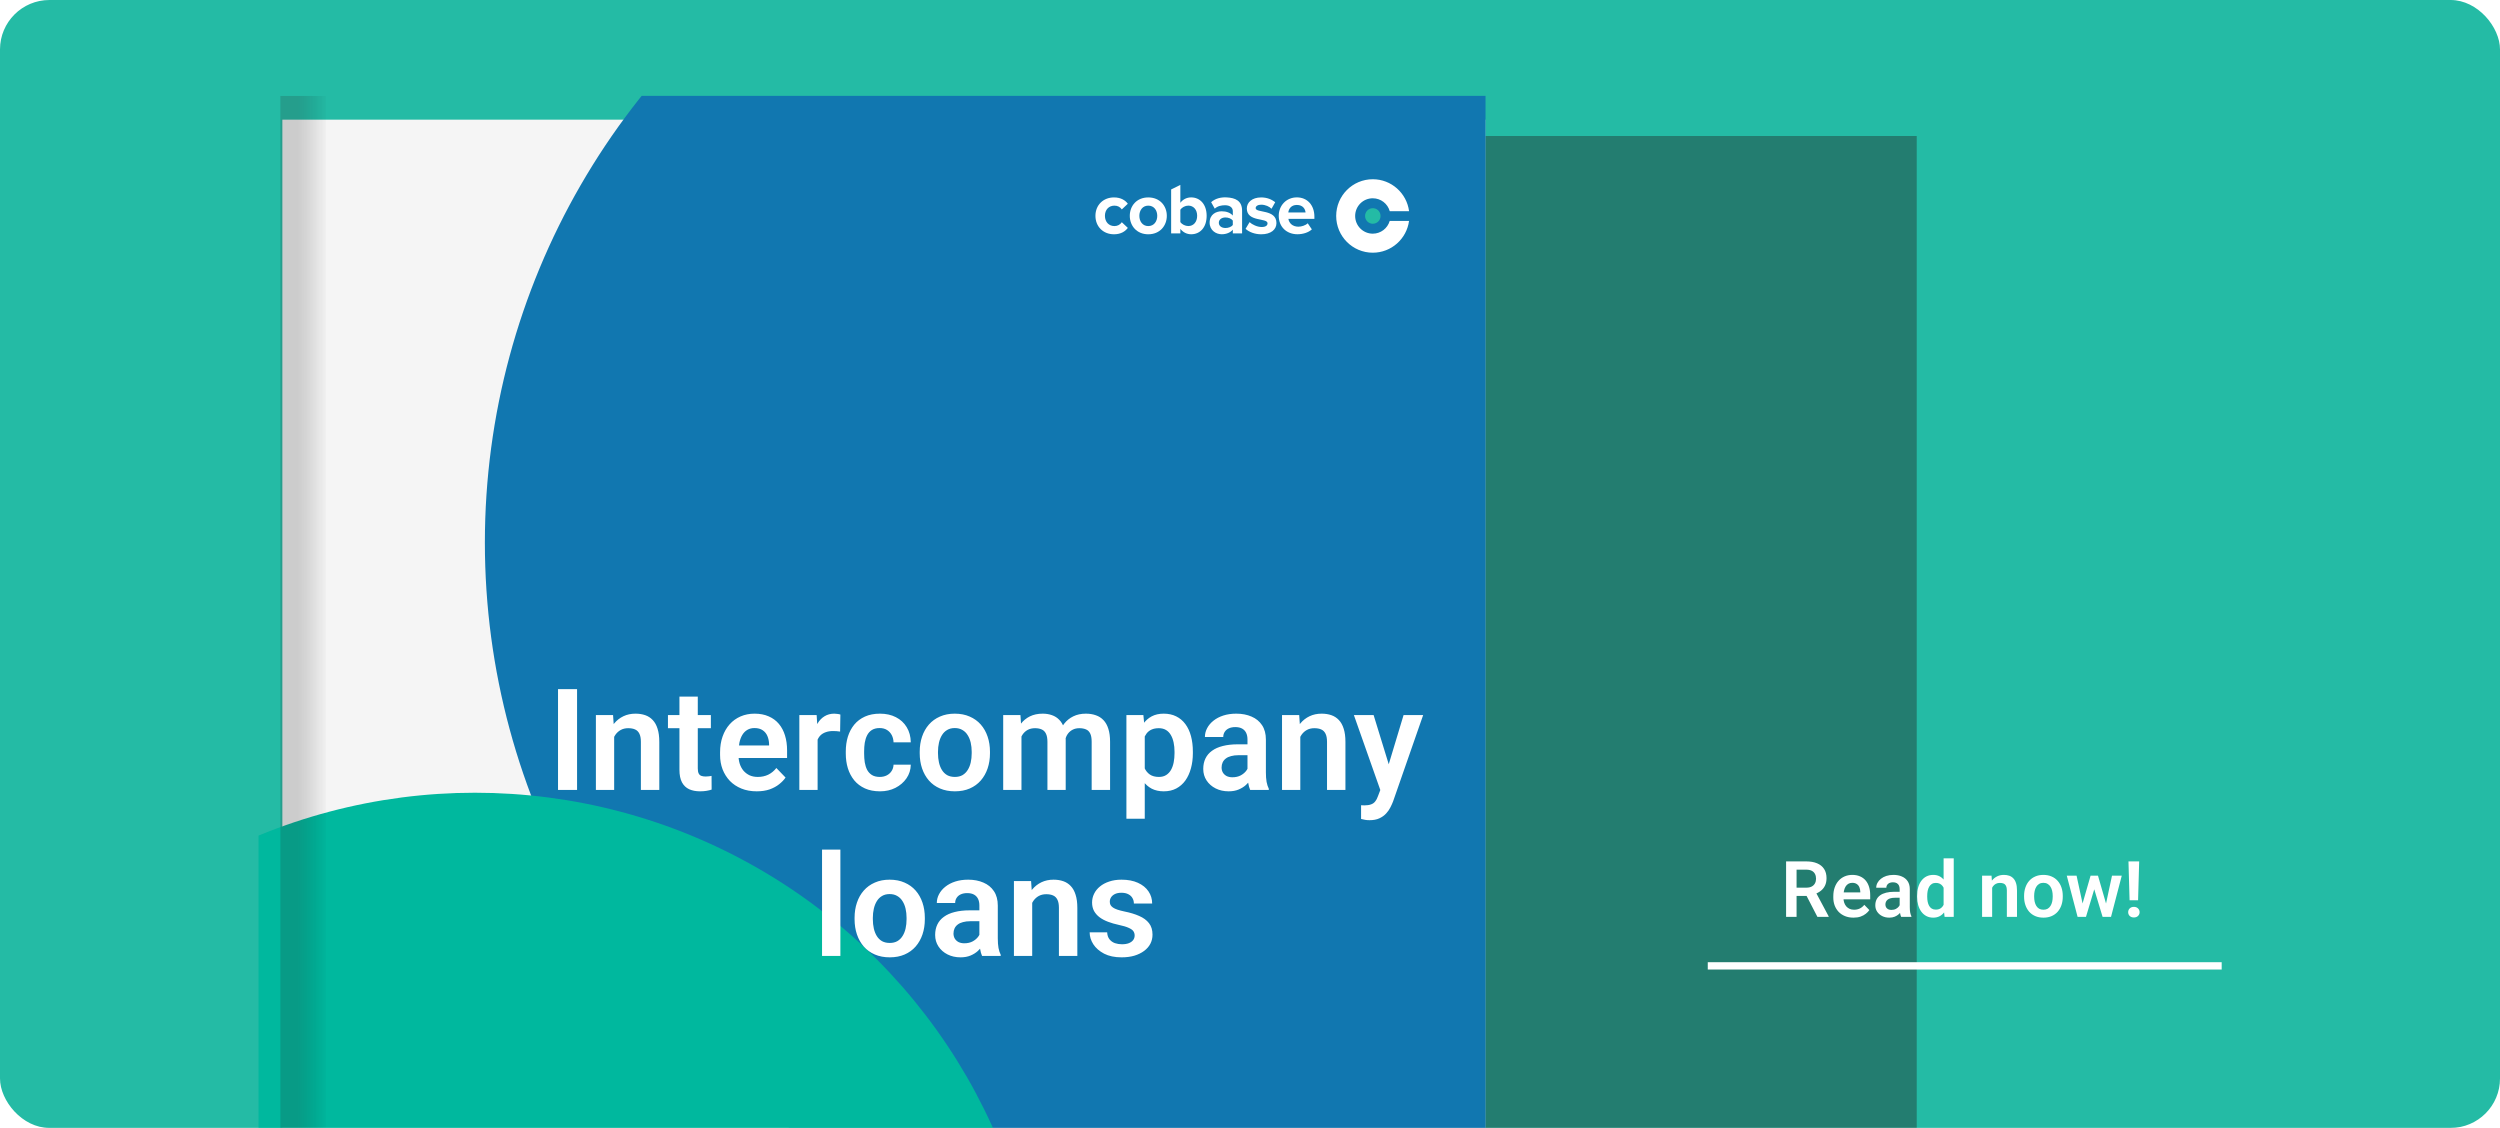
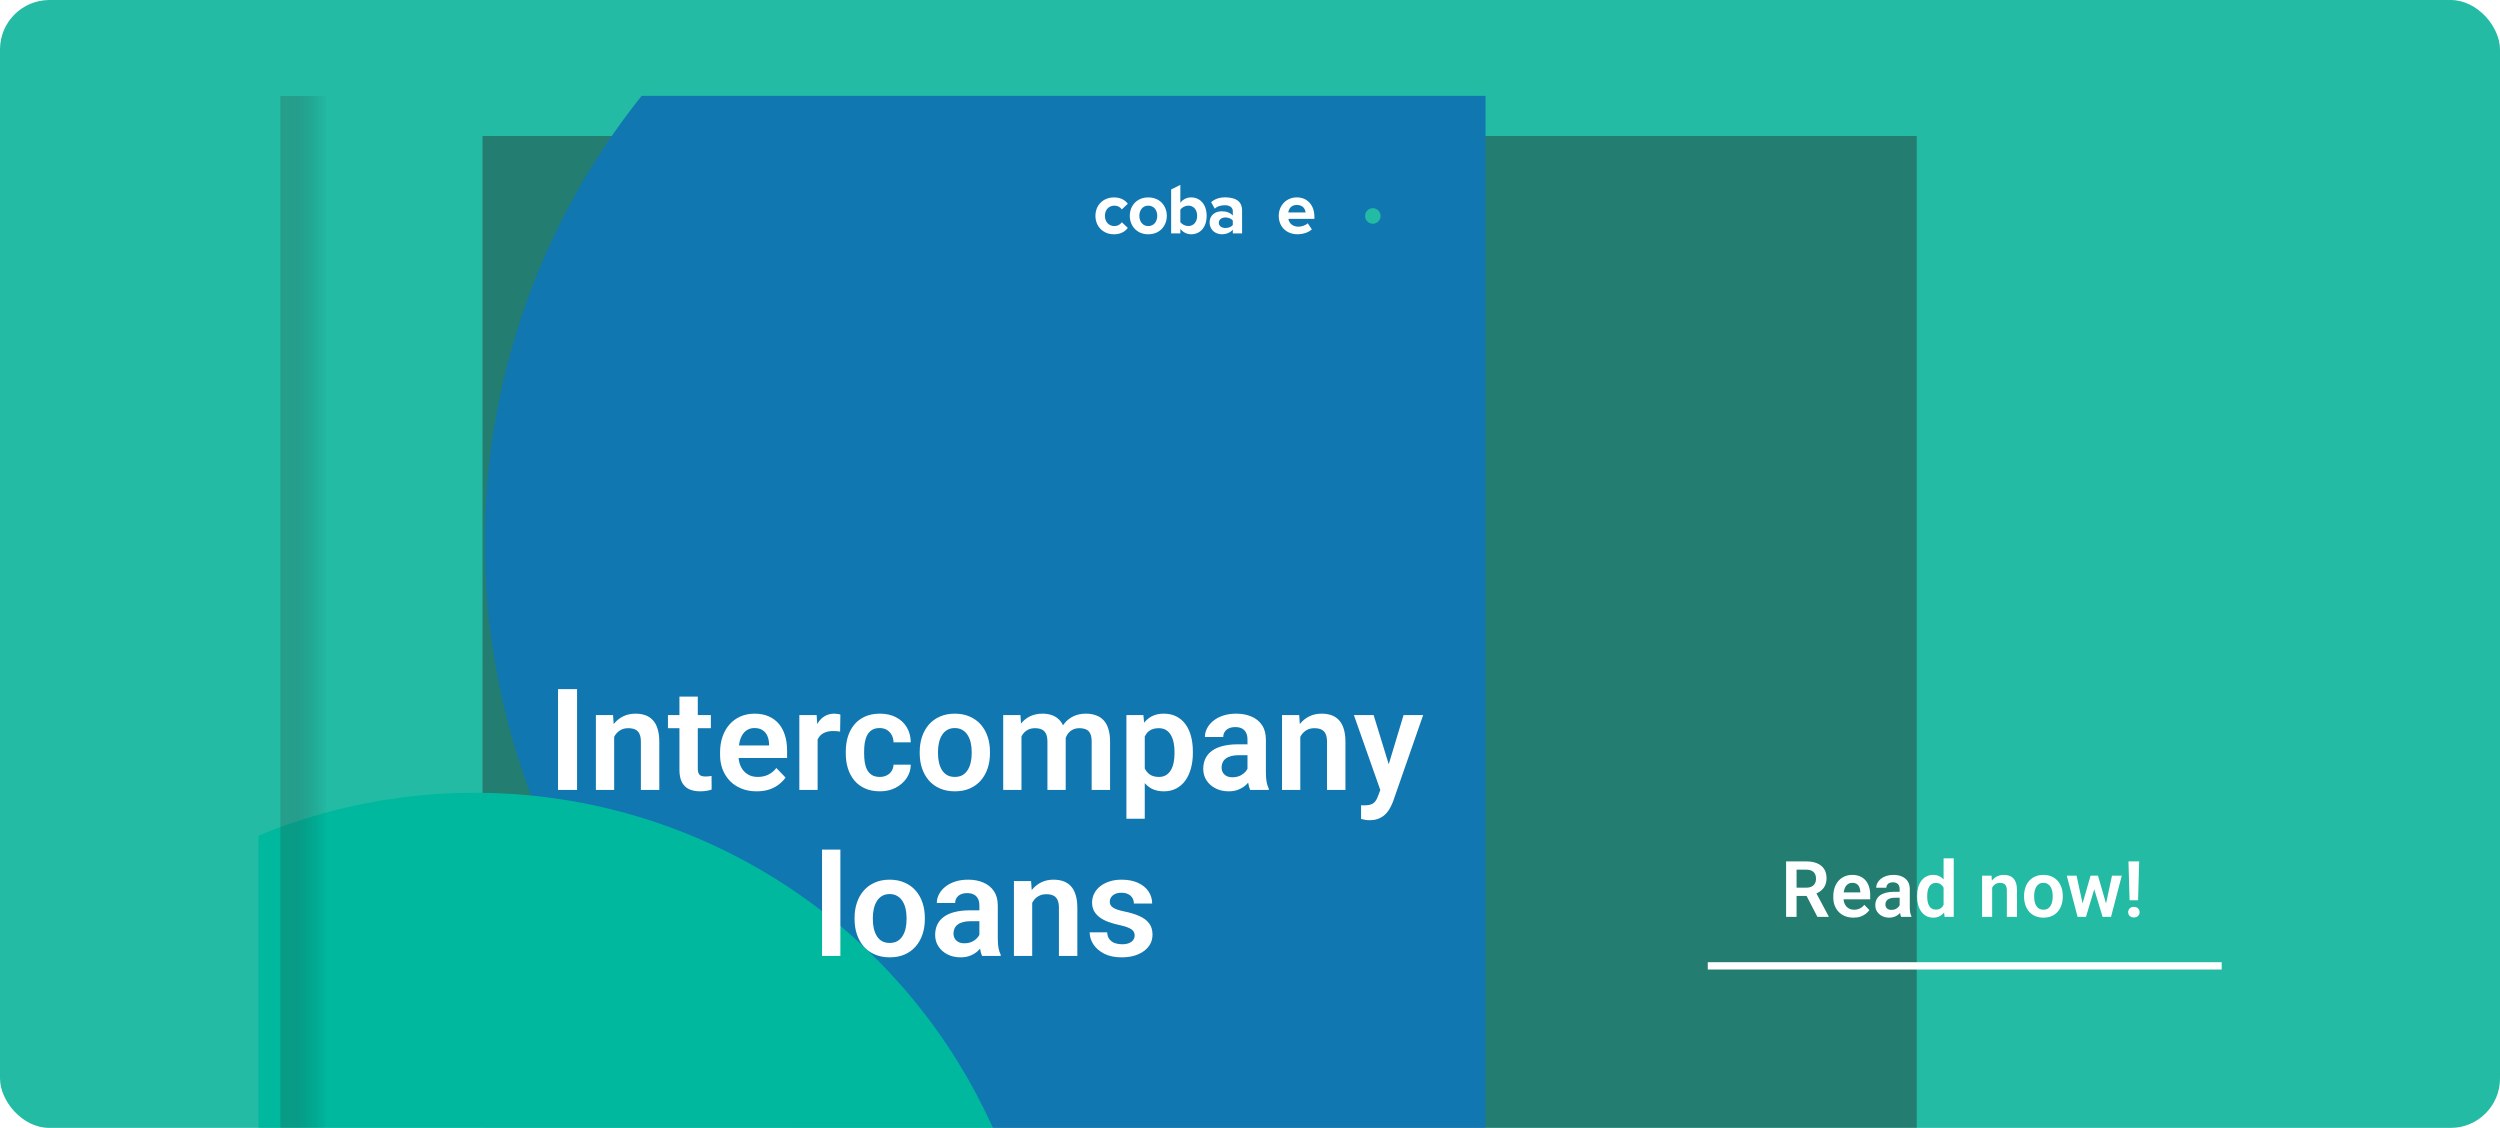
<svg xmlns="http://www.w3.org/2000/svg" width="1024" height="462" viewBox="0 0 1024 462" fill="none">
  <g filter="url(#filter0_i_2072_239)">
    <g clip-path="url(#clip0_2072_239)">
      <rect width="1024" height="462" rx="20.257" fill="#24BBA5" />
      <g opacity="0.4" filter="url(#filter1_f_2072_239)">
        <rect x="197.631" y="55.708" width="587.466" height="595.062" fill="#212121" />
      </g>
      <g clip-path="url(#clip1_2072_239)">
        <g filter="url(#filter2_dd_2072_239)">
-           <rect x="105.897" y="39.263" width="502.572" height="672.535" fill="#F5F5F5" />
-         </g>
+           </g>
        <circle cx="491.364" cy="222.238" r="292.76" fill="#1177B0" />
        <circle cx="194.538" cy="557.286" r="232.582" fill="#00B89E" />
        <g opacity="0.2" filter="url(#filter3_f_2072_239)">
          <rect x="114.842" y="39.263" width="18.704" height="672.535" fill="url(#paint0_linear_2072_239)" />
        </g>
        <path d="M236.364 282.278V323.56H228.567V282.278H236.364ZM251.562 299.432V323.56H244.076V292.882H251.108L251.562 299.432ZM250.371 307.115H248.159C248.178 304.885 248.481 302.862 249.067 301.048C249.653 299.233 250.475 297.674 251.533 296.369C252.611 295.065 253.887 294.063 255.361 293.364C256.836 292.664 258.48 292.315 260.295 292.315C261.769 292.315 263.102 292.523 264.293 292.939C265.483 293.354 266.504 294.016 267.355 294.923C268.224 295.831 268.886 297.021 269.339 298.496C269.812 299.951 270.048 301.747 270.048 303.883V323.56H262.506V303.826C262.506 302.428 262.298 301.322 261.882 300.509C261.486 299.696 260.9 299.12 260.125 298.779C259.368 298.439 258.433 298.269 257.318 298.269C256.164 298.269 255.153 298.505 254.284 298.978C253.433 299.432 252.715 300.065 252.129 300.878C251.562 301.69 251.127 302.626 250.825 303.685C250.522 304.743 250.371 305.887 250.371 307.115ZM291.172 292.882V298.269H273.592V292.882H291.172ZM278.299 285.34H285.813V314.714C285.813 315.621 285.936 316.321 286.181 316.812C286.427 317.304 286.796 317.635 287.287 317.805C287.779 317.975 288.365 318.06 289.045 318.06C289.537 318.06 289.99 318.031 290.406 317.975C290.822 317.918 291.172 317.861 291.455 317.805L291.484 323.419C290.86 323.627 290.151 323.797 289.357 323.929C288.582 324.061 287.703 324.127 286.72 324.127C285.038 324.127 283.564 323.844 282.297 323.277C281.031 322.691 280.048 321.755 279.348 320.47C278.649 319.166 278.299 317.446 278.299 315.31V285.34ZM309.942 324.127C307.617 324.127 305.528 323.749 303.676 322.993C301.823 322.237 300.245 321.188 298.941 319.846C297.655 318.485 296.663 316.907 295.963 315.111C295.283 313.296 294.943 311.349 294.943 309.27V308.136C294.943 305.773 295.283 303.628 295.963 301.7C296.644 299.753 297.608 298.08 298.856 296.681C300.103 295.282 301.596 294.205 303.335 293.449C305.074 292.693 306.993 292.315 309.091 292.315C311.265 292.315 313.184 292.683 314.847 293.421C316.51 294.139 317.9 295.16 319.015 296.483C320.13 297.806 320.971 299.394 321.538 301.246C322.105 303.08 322.389 305.112 322.389 307.342V310.489H298.345V305.329H315.017V304.762C314.979 303.571 314.752 302.484 314.337 301.501C313.921 300.5 313.278 299.706 312.409 299.12C311.539 298.515 310.414 298.212 309.034 298.212C307.919 298.212 306.946 298.458 306.114 298.95C305.301 299.422 304.621 300.103 304.073 300.991C303.543 301.86 303.146 302.9 302.882 304.11C302.617 305.32 302.485 306.662 302.485 308.136V309.27C302.485 310.556 302.655 311.746 302.995 312.843C303.354 313.939 303.874 314.894 304.555 315.706C305.254 316.5 306.086 317.124 307.05 317.578C308.033 318.013 309.148 318.23 310.395 318.23C311.964 318.23 313.382 317.928 314.648 317.323C315.934 316.699 317.049 315.782 317.994 314.572L321.765 318.485C321.123 319.43 320.253 320.338 319.157 321.207C318.079 322.077 316.775 322.785 315.244 323.334C313.713 323.863 311.945 324.127 309.942 324.127ZM334.893 299.148V323.56H327.408V292.882H334.496L334.893 299.148ZM344.221 292.683L344.108 299.658C343.692 299.583 343.219 299.526 342.69 299.488C342.18 299.45 341.698 299.432 341.244 299.432C340.091 299.432 339.08 299.592 338.21 299.914C337.341 300.216 336.613 300.66 336.027 301.246C335.46 301.832 335.025 302.55 334.723 303.401C334.42 304.233 334.25 305.178 334.212 306.236L332.596 306.038C332.596 304.091 332.795 302.286 333.192 300.622C333.589 298.959 334.165 297.503 334.921 296.256C335.677 295.008 336.623 294.044 337.757 293.364C338.91 292.664 340.233 292.315 341.726 292.315C342.142 292.315 342.586 292.353 343.059 292.428C343.55 292.485 343.938 292.57 344.221 292.683ZM360.354 318.23C361.413 318.23 362.358 318.022 363.19 317.606C364.022 317.19 364.683 316.604 365.175 315.848C365.685 315.092 365.959 314.213 365.997 313.211H373.057C373.019 315.291 372.433 317.153 371.299 318.797C370.165 320.442 368.653 321.746 366.762 322.71C364.891 323.655 362.793 324.127 360.468 324.127C358.105 324.127 356.045 323.731 354.287 322.937C352.529 322.143 351.064 321.037 349.892 319.619C348.739 318.202 347.869 316.557 347.283 314.686C346.716 312.814 346.433 310.811 346.433 308.675V307.767C346.433 305.632 346.716 303.628 347.283 301.757C347.869 299.885 348.739 298.241 349.892 296.823C351.064 295.405 352.529 294.3 354.287 293.506C356.045 292.712 358.096 292.315 360.44 292.315C362.916 292.315 365.09 292.797 366.961 293.761C368.851 294.725 370.325 296.086 371.384 297.844C372.461 299.602 373.019 301.671 373.057 304.053H365.997C365.959 302.957 365.713 301.974 365.26 301.104C364.806 300.235 364.163 299.535 363.332 299.006C362.5 298.477 361.489 298.212 360.298 298.212C359.031 298.212 357.973 298.477 357.122 299.006C356.29 299.535 355.638 300.263 355.166 301.189C354.712 302.097 354.391 303.117 354.202 304.252C354.032 305.367 353.947 306.539 353.947 307.767V308.675C353.947 309.922 354.032 311.113 354.202 312.247C354.391 313.381 354.712 314.402 355.166 315.31C355.638 316.198 356.29 316.907 357.122 317.436C357.973 317.965 359.05 318.23 360.354 318.23ZM376.714 308.533V307.938C376.714 305.688 377.036 303.618 377.678 301.728C378.321 299.819 379.257 298.165 380.485 296.766C381.714 295.368 383.217 294.281 384.994 293.506C386.771 292.712 388.793 292.315 391.061 292.315C393.367 292.315 395.409 292.712 397.186 293.506C398.981 294.281 400.494 295.368 401.722 296.766C402.951 298.165 403.887 299.819 404.529 301.728C405.172 303.618 405.493 305.688 405.493 307.938V308.533C405.493 310.764 405.172 312.833 404.529 314.742C403.887 316.633 402.951 318.287 401.722 319.704C400.494 321.103 398.991 322.19 397.214 322.965C395.437 323.74 393.405 324.127 391.118 324.127C388.85 324.127 386.818 323.74 385.022 322.965C383.226 322.19 381.714 321.103 380.485 319.704C379.257 318.287 378.321 316.633 377.678 314.742C377.036 312.833 376.714 310.764 376.714 308.533ZM384.2 307.938V308.533C384.2 309.875 384.332 311.132 384.597 312.304C384.861 313.476 385.268 314.506 385.816 315.395C386.364 316.283 387.073 316.982 387.942 317.493C388.831 317.984 389.889 318.23 391.118 318.23C392.328 318.23 393.367 317.984 394.237 317.493C395.106 316.982 395.815 316.283 396.363 315.395C396.931 314.506 397.346 313.476 397.611 312.304C397.876 311.132 398.008 309.875 398.008 308.533V307.938C398.008 306.614 397.876 305.376 397.611 304.223C397.346 303.051 396.931 302.021 396.363 301.133C395.815 300.225 395.097 299.517 394.209 299.006C393.339 298.477 392.29 298.212 391.061 298.212C389.852 298.212 388.812 298.477 387.942 299.006C387.073 299.517 386.364 300.225 385.816 301.133C385.268 302.021 384.861 303.051 384.597 304.223C384.332 305.376 384.2 306.614 384.2 307.938ZM418.394 299.176V323.56H410.909V292.882H417.969L418.394 299.176ZM417.288 307.115H414.992C414.992 304.979 415.247 303.014 415.757 301.218C416.287 299.422 417.062 297.863 418.082 296.539C419.103 295.197 420.36 294.158 421.853 293.421C423.366 292.683 425.114 292.315 427.099 292.315C428.479 292.315 429.745 292.523 430.898 292.939C432.051 293.336 433.044 293.969 433.875 294.838C434.726 295.689 435.378 296.804 435.832 298.184C436.285 299.545 436.512 301.18 436.512 303.089V323.56H429.027V303.855C429.027 302.418 428.819 301.293 428.403 300.481C428.006 299.668 427.43 299.101 426.673 298.779C425.917 298.439 425.01 298.269 423.952 298.269C422.78 298.269 421.768 298.505 420.918 298.978C420.086 299.432 419.396 300.065 418.848 300.878C418.319 301.69 417.922 302.626 417.657 303.685C417.411 304.743 417.288 305.887 417.288 307.115ZM435.945 305.726L432.855 306.293C432.873 304.365 433.138 302.56 433.648 300.878C434.159 299.176 434.905 297.693 435.888 296.426C436.89 295.141 438.128 294.139 439.603 293.421C441.096 292.683 442.816 292.315 444.763 292.315C446.275 292.315 447.636 292.532 448.846 292.967C450.075 293.383 451.124 294.054 451.993 294.98C452.863 295.887 453.524 297.069 453.978 298.524C454.451 299.98 454.687 301.757 454.687 303.855V323.56H447.145V303.826C447.145 302.333 446.937 301.189 446.521 300.396C446.124 299.602 445.548 299.053 444.791 298.751C444.035 298.43 443.147 298.269 442.126 298.269C441.087 298.269 440.179 298.468 439.404 298.864C438.648 299.243 438.005 299.772 437.476 300.452C436.966 301.133 436.578 301.927 436.314 302.834C436.068 303.722 435.945 304.686 435.945 305.726ZM468.892 298.779V335.356H461.378V292.882H468.325L468.892 298.779ZM488.598 307.909V308.505C488.598 310.735 488.333 312.805 487.804 314.714C487.293 316.604 486.537 318.258 485.536 319.676C484.534 321.075 483.286 322.171 481.793 322.965C480.318 323.74 478.617 324.127 476.689 324.127C474.799 324.127 473.154 323.768 471.756 323.05C470.357 322.313 469.176 321.273 468.211 319.931C467.247 318.589 466.472 317.03 465.886 315.253C465.319 313.457 464.894 311.501 464.611 309.384V307.484C464.894 305.235 465.319 303.193 465.886 301.36C466.472 299.507 467.247 297.91 468.211 296.568C469.176 295.207 470.347 294.158 471.727 293.421C473.126 292.683 474.761 292.315 476.632 292.315C478.579 292.315 480.29 292.683 481.764 293.421C483.258 294.158 484.515 295.216 485.536 296.596C486.556 297.976 487.322 299.621 487.832 301.53C488.343 303.439 488.598 305.565 488.598 307.909ZM481.084 308.505V307.909C481.084 306.548 480.961 305.291 480.715 304.138C480.47 302.966 480.092 301.946 479.581 301.076C479.071 300.188 478.409 299.498 477.597 299.006C476.784 298.515 475.801 298.269 474.648 298.269C473.495 298.269 472.502 298.458 471.671 298.836C470.839 299.214 470.158 299.753 469.629 300.452C469.1 301.152 468.684 301.983 468.382 302.947C468.098 303.892 467.909 304.942 467.815 306.095V310.801C467.985 312.2 468.315 313.457 468.807 314.572C469.298 315.688 470.017 316.576 470.962 317.238C471.926 317.899 473.173 318.23 474.704 318.23C475.857 318.23 476.84 317.975 477.653 317.464C478.466 316.954 479.128 316.255 479.638 315.366C480.148 314.459 480.517 313.419 480.744 312.247C480.971 311.075 481.084 309.828 481.084 308.505ZM510.969 317.039V302.891C510.969 301.851 510.789 300.953 510.43 300.197C510.071 299.441 509.523 298.855 508.785 298.439C508.048 298.023 507.113 297.815 505.978 297.815C504.977 297.815 504.098 297.985 503.342 298.326C502.604 298.666 502.037 299.148 501.64 299.772C501.243 300.377 501.045 301.076 501.045 301.87H493.531C493.531 300.603 493.834 299.403 494.439 298.269C495.043 297.116 495.903 296.095 497.019 295.207C498.153 294.3 499.504 293.591 501.073 293.08C502.661 292.57 504.438 292.315 506.404 292.315C508.729 292.315 510.799 292.712 512.613 293.506C514.447 294.281 515.883 295.453 516.923 297.021C517.981 298.59 518.511 300.566 518.511 302.947V316.33C518.511 317.861 518.605 319.175 518.794 320.271C519.002 321.349 519.305 322.285 519.702 323.078V323.56H512.074C511.715 322.785 511.441 321.803 511.252 320.612C511.063 319.402 510.969 318.211 510.969 317.039ZM512.018 304.875L512.074 309.327H507.339C506.167 309.327 505.137 309.45 504.249 309.696C503.36 309.922 502.633 310.263 502.066 310.716C501.499 311.151 501.073 311.68 500.79 312.304C500.506 312.909 500.364 313.599 500.364 314.374C500.364 315.13 500.535 315.81 500.875 316.415C501.234 317.02 501.744 317.502 502.406 317.861C503.086 318.202 503.88 318.372 504.788 318.372C506.111 318.372 507.264 318.107 508.247 317.578C509.23 317.03 509.995 316.368 510.543 315.593C511.092 314.818 511.385 314.081 511.422 313.381L513.577 316.614C513.313 317.389 512.916 318.211 512.386 319.081C511.857 319.95 511.177 320.763 510.345 321.519C509.513 322.275 508.511 322.899 507.339 323.39C506.167 323.882 504.806 324.127 503.256 324.127C501.272 324.127 499.495 323.731 497.926 322.937C496.357 322.143 495.119 321.056 494.212 319.676C493.304 318.296 492.851 316.727 492.851 314.969C492.851 313.344 493.153 311.907 493.758 310.66C494.363 309.412 495.261 308.363 496.452 307.512C497.642 306.643 499.117 305.991 500.875 305.556C502.652 305.102 504.684 304.875 506.971 304.875H512.018ZM532.602 299.432V323.56H525.117V292.882H532.149L532.602 299.432ZM531.412 307.115H529.2C529.219 304.885 529.521 302.862 530.107 301.048C530.693 299.233 531.516 297.674 532.574 296.369C533.652 295.065 534.927 294.063 536.402 293.364C537.876 292.664 539.521 292.315 541.335 292.315C542.81 292.315 544.142 292.523 545.333 292.939C546.524 293.354 547.545 294.016 548.395 294.923C549.265 295.831 549.927 297.021 550.38 298.496C550.853 299.951 551.089 301.747 551.089 303.883V323.56H543.547V303.826C543.547 302.428 543.339 301.322 542.923 300.509C542.526 299.696 541.94 299.12 541.165 298.779C540.409 298.439 539.473 298.269 538.358 298.269C537.205 298.269 536.194 298.505 535.324 298.978C534.474 299.432 533.756 300.065 533.17 300.878C532.602 301.69 532.168 302.626 531.865 303.685C531.563 304.743 531.412 305.887 531.412 307.115ZM566.683 320.158L574.906 292.882H582.93L570.625 328.21C570.341 328.967 569.972 329.789 569.519 330.677C569.084 331.566 568.498 332.407 567.761 333.201C567.024 334.013 566.097 334.675 564.982 335.185C563.886 335.696 562.553 335.951 560.984 335.951C560.304 335.951 559.699 335.904 559.17 335.809C558.64 335.715 558.083 335.592 557.497 335.441V329.827C557.686 329.845 557.903 329.855 558.149 329.855C558.414 329.874 558.64 329.883 558.83 329.883C559.926 329.883 560.833 329.751 561.551 329.486C562.27 329.241 562.846 328.834 563.281 328.267C563.735 327.719 564.113 327.001 564.415 326.112L566.683 320.158ZM562.629 292.882L569.576 315.48L570.795 323.39L565.634 324.326L554.548 292.882H562.629ZM344.221 348.009V391.56H336.708V348.009H344.221ZM350.034 376.533V375.938C350.034 373.688 350.355 371.618 350.998 369.728C351.64 367.819 352.576 366.165 353.805 364.766C355.033 363.368 356.536 362.281 358.313 361.506C360.09 360.712 362.112 360.315 364.381 360.315C366.687 360.315 368.728 360.712 370.505 361.506C372.301 362.281 373.813 363.368 375.042 364.766C376.27 366.165 377.206 367.819 377.849 369.728C378.491 371.618 378.813 373.688 378.813 375.938V376.533C378.813 378.764 378.491 380.833 377.849 382.742C377.206 384.633 376.27 386.287 375.042 387.704C373.813 389.103 372.31 390.19 370.533 390.965C368.757 391.74 366.725 392.127 364.437 392.127C362.169 392.127 360.137 391.74 358.341 390.965C356.546 390.19 355.033 389.103 353.805 387.704C352.576 386.287 351.64 384.633 350.998 382.742C350.355 380.833 350.034 378.764 350.034 376.533ZM357.519 375.938V376.533C357.519 377.875 357.651 379.132 357.916 380.304C358.181 381.476 358.587 382.506 359.135 383.395C359.683 384.283 360.392 384.982 361.262 385.493C362.15 385.984 363.209 386.23 364.437 386.23C365.647 386.23 366.687 385.984 367.556 385.493C368.426 384.982 369.135 384.283 369.683 383.395C370.25 382.506 370.666 381.476 370.93 380.304C371.195 379.132 371.327 377.875 371.327 376.533V375.938C371.327 374.614 371.195 373.376 370.93 372.223C370.666 371.051 370.25 370.021 369.683 369.133C369.135 368.225 368.416 367.517 367.528 367.006C366.658 366.477 365.609 366.212 364.381 366.212C363.171 366.212 362.131 366.477 361.262 367.006C360.392 367.517 359.683 368.225 359.135 369.133C358.587 370.021 358.181 371.051 357.916 372.223C357.651 373.376 357.519 374.614 357.519 375.938ZM401.155 385.039V370.891C401.155 369.851 400.976 368.953 400.617 368.197C400.257 367.441 399.709 366.855 398.972 366.439C398.235 366.023 397.299 365.815 396.165 365.815C395.163 365.815 394.284 365.985 393.528 366.326C392.791 366.666 392.224 367.148 391.827 367.772C391.43 368.377 391.232 369.076 391.232 369.87H383.718C383.718 368.603 384.02 367.403 384.625 366.269C385.23 365.116 386.09 364.095 387.205 363.207C388.339 362.3 389.691 361.591 391.26 361.08C392.848 360.57 394.624 360.315 396.59 360.315C398.915 360.315 400.985 360.712 402.8 361.506C404.633 362.281 406.07 363.453 407.11 365.021C408.168 366.59 408.697 368.566 408.697 370.947V384.33C408.697 385.861 408.792 387.175 408.981 388.271C409.189 389.349 409.491 390.285 409.888 391.078V391.56H402.261C401.902 390.785 401.628 389.803 401.439 388.612C401.25 387.402 401.155 386.211 401.155 385.039ZM402.204 372.875L402.261 377.327H397.526C396.354 377.327 395.324 377.45 394.435 377.696C393.547 377.922 392.819 378.263 392.252 378.716C391.685 379.151 391.26 379.68 390.976 380.304C390.693 380.909 390.551 381.599 390.551 382.374C390.551 383.13 390.721 383.81 391.061 384.415C391.421 385.02 391.931 385.502 392.592 385.861C393.273 386.202 394.067 386.372 394.974 386.372C396.297 386.372 397.45 386.107 398.433 385.578C399.416 385.03 400.182 384.368 400.73 383.593C401.278 382.818 401.571 382.081 401.609 381.381L403.764 384.614C403.499 385.389 403.102 386.211 402.573 387.081C402.044 387.95 401.363 388.763 400.531 389.519C399.7 390.275 398.698 390.899 397.526 391.39C396.354 391.882 394.993 392.127 393.443 392.127C391.458 392.127 389.682 391.731 388.113 390.937C386.544 390.143 385.306 389.056 384.398 387.676C383.491 386.296 383.037 384.727 383.037 382.969C383.037 381.344 383.34 379.907 383.945 378.66C384.55 377.412 385.447 376.363 386.638 375.512C387.829 374.643 389.303 373.991 391.061 373.556C392.838 373.102 394.87 372.875 397.157 372.875H402.204ZM422.789 367.432V391.56H415.304V360.882H422.335L422.789 367.432ZM421.598 375.115H419.387C419.406 372.885 419.708 370.862 420.294 369.048C420.88 367.233 421.702 365.674 422.761 364.369C423.838 363.065 425.114 362.063 426.588 361.364C428.063 360.664 429.707 360.315 431.522 360.315C432.996 360.315 434.329 360.523 435.52 360.939C436.711 361.354 437.731 362.016 438.582 362.923C439.451 363.831 440.113 365.021 440.567 366.496C441.039 367.951 441.276 369.747 441.276 371.883V391.56H433.734V371.826C433.734 370.428 433.526 369.322 433.11 368.509C432.713 367.696 432.127 367.12 431.352 366.779C430.596 366.439 429.66 366.269 428.545 366.269C427.392 366.269 426.38 366.505 425.511 366.978C424.66 367.432 423.942 368.065 423.356 368.878C422.789 369.69 422.354 370.626 422.052 371.685C421.749 372.743 421.598 373.887 421.598 375.115ZM464.752 383.168C464.752 382.525 464.582 381.949 464.242 381.438C463.902 380.928 463.259 380.465 462.314 380.049C461.388 379.614 460.027 379.208 458.231 378.83C456.643 378.489 455.178 378.064 453.836 377.554C452.494 377.043 451.341 376.429 450.377 375.711C449.413 374.974 448.657 374.114 448.109 373.131C447.58 372.129 447.315 370.976 447.315 369.671C447.315 368.405 447.589 367.214 448.137 366.099C448.685 364.965 449.479 363.972 450.519 363.122C451.558 362.252 452.825 361.572 454.318 361.08C455.812 360.57 457.494 360.315 459.365 360.315C461.974 360.315 464.214 360.74 466.085 361.591C467.975 362.441 469.421 363.613 470.423 365.107C471.425 366.581 471.926 368.244 471.926 370.097H464.44C464.44 369.284 464.251 368.547 463.873 367.885C463.514 367.224 462.957 366.694 462.201 366.297C461.444 365.882 460.49 365.674 459.337 365.674C458.297 365.674 457.418 365.844 456.7 366.184C456.001 366.524 455.471 366.968 455.112 367.517C454.753 368.065 454.573 368.67 454.573 369.331C454.573 369.823 454.668 370.267 454.857 370.664C455.065 371.042 455.396 371.392 455.849 371.713C456.303 372.034 456.917 372.327 457.692 372.592C458.486 372.857 459.46 373.112 460.613 373.357C462.9 373.811 464.894 374.416 466.595 375.172C468.315 375.909 469.658 376.892 470.622 378.121C471.586 379.349 472.068 380.918 472.068 382.828C472.068 384.188 471.775 385.436 471.189 386.57C470.603 387.685 469.752 388.659 468.637 389.491C467.522 390.322 466.189 390.974 464.639 391.447C463.089 391.901 461.34 392.127 459.394 392.127C456.577 392.127 454.195 391.627 452.248 390.625C450.301 389.604 448.827 388.319 447.825 386.769C446.823 385.2 446.323 383.574 446.323 381.892H453.496C453.553 383.083 453.874 384.037 454.46 384.756C455.046 385.474 455.783 385.994 456.672 386.315C457.579 386.617 458.533 386.769 459.535 386.769C460.669 386.769 461.624 386.617 462.399 386.315C463.174 385.994 463.76 385.568 464.157 385.039C464.554 384.491 464.752 383.867 464.752 383.168Z" fill="white" />
        <path d="M448.692 88.4C448.692 83.992 451.897 80.864 456.289 80.864C459.227 80.864 461.008 82.145 461.957 83.456L459.494 85.778C458.812 84.766 457.773 84.23 456.467 84.23C454.182 84.23 452.579 85.898 452.579 88.4C452.579 90.902 454.182 92.6 456.467 92.6C457.773 92.6 458.812 92.004 459.494 91.021L461.957 93.344C461.008 94.654 459.227 95.965 456.289 95.965C451.897 95.965 448.692 92.838 448.692 88.4Z" fill="white" />
        <path d="M474.009 88.4C474.009 86.166 472.703 84.23 470.329 84.23C467.984 84.23 466.678 86.166 466.678 88.4C466.678 90.663 467.984 92.6 470.329 92.6C472.703 92.6 474.009 90.663 474.009 88.4ZM462.761 88.4C462.761 84.319 465.61 80.864 470.329 80.864C475.077 80.864 477.926 84.319 477.926 88.4C477.926 92.48 475.077 95.965 470.329 95.965C465.61 95.965 462.761 92.48 462.761 88.4Z" fill="white" />
        <path d="M486.734 92.591C488.9 92.591 490.354 90.893 490.354 88.391C490.354 85.919 488.9 84.221 486.734 84.221C485.487 84.221 484.122 84.936 483.469 85.889V90.983C484.122 91.906 485.487 92.591 486.734 92.591ZM479.7 95.599V77.6L483.469 75.732V83.06C484.597 81.57 486.2 80.855 487.891 80.855C491.542 80.855 494.242 83.715 494.242 88.391C494.242 93.216 491.512 95.957 487.891 95.957C486.17 95.957 484.597 95.182 483.469 93.752V95.599H479.7Z" fill="white" />
        <path d="M504.96 92.139V90.352C504.337 89.518 503.15 89.071 501.933 89.071C500.449 89.071 499.233 89.876 499.233 91.246C499.233 92.616 500.449 93.391 501.933 93.391C503.15 93.391 504.337 92.973 504.96 92.139ZM504.96 95.594V94.075C503.981 95.267 502.289 95.952 500.42 95.952C498.134 95.952 495.464 94.403 495.464 91.186C495.464 87.791 498.134 86.54 500.42 86.54C502.349 86.54 504.011 87.165 504.96 88.297V86.48C504.96 85.021 503.714 84.068 501.814 84.068C500.301 84.068 498.752 84.365 497.565 85.466L496.081 82.816C497.832 81.237 500.215 80.724 502.467 80.851C505.913 81.044 508.759 82.162 508.759 86.302V95.594H504.96Z" fill="white" />
-         <path d="M510.191 93.731L511.824 90.991C512.892 92.004 514.999 92.986 516.78 92.986C518.412 92.986 519.184 92.361 519.184 91.468C519.184 89.115 510.696 91.05 510.696 85.391C510.696 82.979 512.773 80.864 516.572 80.864C518.976 80.864 520.905 81.698 522.33 82.83L520.816 85.511C519.955 84.617 518.323 83.842 516.572 83.842C515.207 83.842 514.317 84.438 514.317 85.243C514.317 87.357 522.834 85.57 522.834 91.378C522.834 94.029 520.579 95.965 516.602 95.965C514.109 95.965 511.705 95.131 510.191 93.731Z" fill="white" />
-         <path d="M562.292 95.711C558.304 95.711 555.071 92.466 555.071 88.463C555.071 84.46 558.304 81.216 562.292 81.216C565.604 81.216 568.393 83.454 569.245 86.505H577.156C576.2 79.121 569.91 73.418 562.292 73.418C554.013 73.418 547.302 80.154 547.302 88.463C547.302 96.772 554.013 103.508 562.292 103.508C569.887 103.508 576.161 97.839 577.147 90.488H569.226C568.352 93.505 565.58 95.711 562.292 95.711Z" fill="white" />
-         <path d="M565.48 88.462C565.48 90.221 564.059 91.647 562.307 91.647C560.554 91.647 559.133 90.221 559.133 88.462C559.133 86.703 560.554 85.277 562.307 85.277C564.059 85.277 565.48 86.703 565.48 88.462Z" fill="#24BBA5" />
+         <path d="M565.48 88.462C565.48 90.221 564.059 91.647 562.307 91.647C560.554 91.647 559.133 90.221 559.133 88.462C559.133 86.703 560.554 85.277 562.307 85.277C564.059 85.277 565.48 86.703 565.48 88.462" fill="#24BBA5" />
        <path d="M531.194 83.946C528.849 83.946 527.84 85.584 527.692 87.014H534.755C534.636 85.644 533.687 83.946 531.194 83.946ZM523.774 88.384C523.774 84.214 526.861 80.848 531.194 80.848C535.497 80.848 538.376 84.065 538.376 88.742V89.635H527.722C527.989 91.392 529.413 92.852 531.847 92.852C533.063 92.852 534.726 92.345 535.646 91.452L537.337 93.954C535.913 95.264 533.657 95.949 531.431 95.949C527.069 95.949 523.774 93.001 523.774 88.384Z" fill="white" />
      </g>
      <path d="M731.583 352.831H739.84C741.568 352.831 743.051 353.091 744.289 353.612C745.528 354.132 746.48 354.902 747.146 355.922C747.812 356.942 748.145 358.196 748.145 359.684C748.145 360.86 747.937 361.879 747.52 362.743C747.104 363.607 746.516 364.33 745.757 364.913C745.007 365.496 744.123 365.954 743.103 366.287L741.76 366.973H734.471L734.44 363.586H739.887C740.772 363.586 741.506 363.43 742.088 363.118C742.671 362.806 743.108 362.374 743.4 361.822C743.701 361.271 743.852 360.641 743.852 359.933C743.852 359.174 743.707 358.518 743.415 357.967C743.124 357.405 742.681 356.973 742.088 356.671C741.495 356.369 740.746 356.218 739.84 356.218H735.876V375.559H731.583V352.831ZM744.414 375.559L739.154 365.381L743.696 365.366L749.019 375.34V375.559H744.414ZM759.181 375.871C757.901 375.871 756.751 375.663 755.731 375.247C754.711 374.83 753.842 374.253 753.124 373.514C752.417 372.765 751.87 371.896 751.485 370.907C751.111 369.908 750.923 368.836 750.923 367.692V367.067C750.923 365.766 751.111 364.585 751.485 363.524C751.86 362.452 752.391 361.531 753.078 360.761C753.764 359.991 754.587 359.398 755.544 358.981C756.501 358.565 757.558 358.357 758.713 358.357C759.909 358.357 760.966 358.56 761.881 358.966C762.797 359.361 763.562 359.923 764.176 360.652C764.79 361.38 765.253 362.254 765.565 363.274C765.878 364.283 766.034 365.402 766.034 366.63V368.363H752.797V365.522H761.975V365.21C761.954 364.554 761.829 363.956 761.6 363.414C761.372 362.863 761.018 362.426 760.539 362.103C760.06 361.77 759.441 361.604 758.681 361.604C758.067 361.604 757.532 361.739 757.074 362.01C756.626 362.27 756.252 362.644 755.95 363.133C755.658 363.612 755.44 364.185 755.294 364.851C755.148 365.517 755.076 366.255 755.076 367.067V367.692C755.076 368.399 755.169 369.055 755.357 369.658C755.554 370.262 755.84 370.787 756.215 371.235C756.6 371.672 757.058 372.015 757.589 372.265C758.13 372.505 758.744 372.624 759.431 372.624C760.294 372.624 761.075 372.458 761.772 372.125C762.48 371.781 763.094 371.277 763.614 370.611L765.69 372.765C765.336 373.285 764.858 373.785 764.254 374.263C763.661 374.742 762.943 375.132 762.1 375.434C761.257 375.725 760.284 375.871 759.181 375.871ZM778.1 371.969V364.179C778.1 363.607 778.001 363.113 777.803 362.696C777.606 362.28 777.304 361.958 776.898 361.729C776.492 361.5 775.977 361.385 775.353 361.385C774.801 361.385 774.317 361.479 773.901 361.666C773.495 361.853 773.183 362.119 772.964 362.462C772.746 362.795 772.637 363.18 772.637 363.617H768.5C768.5 362.92 768.667 362.259 769 361.635C769.333 361 769.806 360.438 770.42 359.949C771.044 359.45 771.788 359.059 772.652 358.778C773.526 358.497 774.505 358.357 775.587 358.357C776.867 358.357 778.006 358.575 779.005 359.012C780.015 359.439 780.806 360.084 781.378 360.948C781.961 361.812 782.252 362.899 782.252 364.211V371.578C782.252 372.421 782.304 373.145 782.408 373.748C782.523 374.341 782.689 374.856 782.908 375.293V375.559H778.709C778.511 375.132 778.36 374.591 778.256 373.935C778.152 373.269 778.1 372.614 778.1 371.969ZM778.678 365.272L778.709 367.723H776.102C775.457 367.723 774.89 367.79 774.4 367.926C773.911 368.051 773.511 368.238 773.199 368.488C772.886 368.727 772.652 369.018 772.496 369.362C772.34 369.695 772.262 370.075 772.262 370.501C772.262 370.918 772.356 371.292 772.543 371.625C772.741 371.958 773.022 372.224 773.386 372.421C773.76 372.609 774.198 372.702 774.697 372.702C775.426 372.702 776.06 372.557 776.601 372.265C777.143 371.963 777.564 371.599 777.866 371.172C778.168 370.746 778.329 370.34 778.35 369.955L779.536 371.734C779.39 372.161 779.172 372.614 778.88 373.092C778.589 373.571 778.214 374.019 777.757 374.435C777.299 374.851 776.747 375.195 776.102 375.465C775.457 375.736 774.707 375.871 773.854 375.871C772.761 375.871 771.783 375.652 770.92 375.215C770.056 374.778 769.374 374.18 768.875 373.42C768.375 372.661 768.125 371.797 768.125 370.829C768.125 369.934 768.292 369.143 768.625 368.456C768.958 367.77 769.452 367.192 770.108 366.724C770.763 366.245 771.575 365.886 772.543 365.647C773.521 365.397 774.64 365.272 775.899 365.272H778.678ZM796.098 371.969V351.582H800.25V375.559H796.504L796.098 371.969ZM785.249 367.317V366.989C785.249 365.699 785.395 364.528 785.686 363.477C785.988 362.415 786.425 361.505 786.998 360.745C787.57 359.986 788.262 359.398 789.074 358.981C789.896 358.565 790.827 358.357 791.868 358.357C792.877 358.357 793.757 358.56 794.506 358.966C795.266 359.372 795.911 359.949 796.441 360.698C796.983 361.448 797.414 362.337 797.737 363.368C798.06 364.387 798.294 365.511 798.44 366.739V367.629C798.294 368.826 798.06 369.924 797.737 370.923C797.414 371.922 796.983 372.796 796.441 373.545C795.911 374.284 795.266 374.856 794.506 375.262C793.746 375.668 792.856 375.871 791.837 375.871C790.806 375.871 789.88 375.658 789.058 375.231C788.246 374.804 787.554 374.206 786.982 373.436C786.42 372.666 785.988 371.76 785.686 370.72C785.395 369.679 785.249 368.545 785.249 367.317ZM789.386 366.989V367.317C789.386 368.045 789.448 368.727 789.573 369.362C789.698 369.997 789.901 370.559 790.182 371.048C790.463 371.526 790.822 371.901 791.259 372.172C791.707 372.442 792.248 372.577 792.882 372.577C793.694 372.577 794.36 372.4 794.88 372.047C795.411 371.682 795.822 371.188 796.114 370.564C796.405 369.929 796.592 369.216 796.676 368.425V365.974C796.634 365.35 796.525 364.772 796.348 364.242C796.181 363.711 795.942 363.253 795.63 362.868C795.328 362.483 794.953 362.181 794.506 361.963C794.058 361.744 793.528 361.635 792.914 361.635C792.279 361.635 791.738 361.775 791.29 362.056C790.843 362.327 790.479 362.707 790.198 363.196C789.917 363.685 789.708 364.252 789.573 364.897C789.448 365.543 789.386 366.24 789.386 366.989ZM815.985 362.275V375.559H811.864V358.669H815.735L815.985 362.275ZM815.329 366.505H814.112C814.122 365.277 814.289 364.164 814.611 363.165C814.934 362.166 815.387 361.307 815.969 360.589C816.562 359.871 817.265 359.319 818.077 358.934C818.888 358.549 819.794 358.357 820.793 358.357C821.604 358.357 822.338 358.471 822.994 358.7C823.649 358.929 824.211 359.293 824.68 359.793C825.158 360.292 825.522 360.948 825.772 361.76C826.032 362.561 826.162 363.55 826.162 364.726V375.559H822.01V364.694C822.01 363.924 821.896 363.316 821.667 362.868C821.448 362.421 821.126 362.103 820.699 361.916C820.283 361.729 819.768 361.635 819.154 361.635C818.519 361.635 817.962 361.765 817.483 362.025C817.015 362.275 816.62 362.624 816.297 363.071C815.985 363.519 815.746 364.034 815.579 364.616C815.413 365.199 815.329 365.829 815.329 366.505ZM829.066 367.286V366.958C829.066 365.719 829.243 364.58 829.597 363.539C829.95 362.488 830.466 361.578 831.142 360.808C831.818 360.038 832.646 359.439 833.624 359.012C834.602 358.575 835.716 358.357 836.964 358.357C838.234 358.357 839.358 358.575 840.336 359.012C841.325 359.439 842.157 360.038 842.834 360.808C843.51 361.578 844.025 362.488 844.379 363.539C844.733 364.58 844.91 365.719 844.91 366.958V367.286C844.91 368.514 844.733 369.653 844.379 370.704C844.025 371.745 843.51 372.655 842.834 373.436C842.157 374.206 841.33 374.804 840.352 375.231C839.373 375.658 838.255 375.871 836.996 375.871C835.747 375.871 834.628 375.658 833.64 375.231C832.651 374.804 831.818 374.206 831.142 373.436C830.466 372.655 829.95 371.745 829.597 370.704C829.243 369.653 829.066 368.514 829.066 367.286ZM833.187 366.958V367.286C833.187 368.025 833.26 368.717 833.405 369.362C833.551 370.007 833.775 370.574 834.077 371.063C834.378 371.552 834.769 371.937 835.247 372.218C835.736 372.489 836.319 372.624 836.996 372.624C837.662 372.624 838.234 372.489 838.713 372.218C839.191 371.937 839.582 371.552 839.883 371.063C840.196 370.574 840.425 370.007 840.57 369.362C840.716 368.717 840.789 368.025 840.789 367.286V366.958C840.789 366.229 840.716 365.548 840.57 364.913C840.425 364.268 840.196 363.701 839.883 363.212C839.582 362.712 839.186 362.322 838.697 362.041C838.218 361.749 837.641 361.604 836.964 361.604C836.298 361.604 835.726 361.749 835.247 362.041C834.769 362.322 834.378 362.712 834.077 363.212C833.775 363.701 833.551 364.268 833.405 364.913C833.26 365.548 833.187 366.229 833.187 366.958ZM852.605 371.5L856.305 358.669H858.927L858.147 363.102L854.416 375.559H852.153L852.605 371.5ZM850.56 358.669L853.339 371.532L853.589 375.559H850.982L846.549 358.669H850.56ZM862.361 371.344L865.078 358.669H869.074L864.672 375.559H862.065L862.361 371.344ZM859.333 358.669L863.001 371.375L863.485 375.559H861.222L857.46 363.102L856.695 358.669H859.333ZM876.207 352.831L875.755 368.737H872.274L871.821 352.831H876.207ZM871.696 373.639C871.696 373.025 871.904 372.51 872.32 372.093C872.747 371.667 873.32 371.453 874.038 371.453C874.756 371.453 875.323 371.667 875.739 372.093C876.166 372.51 876.379 373.025 876.379 373.639C876.379 374.242 876.166 374.752 875.739 375.169C875.323 375.585 874.756 375.793 874.038 375.793C873.32 375.793 872.747 375.585 872.32 375.169C871.904 374.752 871.696 374.242 871.696 373.639Z" fill="white" />
      <path d="M699.5 395.629H910" stroke="white" stroke-width="3" />
    </g>
  </g>
  <defs>
    <filter id="filter0_i_2072_239" x="0" y="0" width="1024" height="462" filterUnits="userSpaceOnUse" color-interpolation-filters="sRGB">
      <feFlood flood-opacity="0" result="BackgroundImageFix" />
      <feBlend mode="normal" in="SourceGraphic" in2="BackgroundImageFix" result="shape" />
      <feColorMatrix in="SourceAlpha" type="matrix" values="0 0 0 0 0 0 0 0 0 0 0 0 0 0 0 0 0 0 127 0" result="hardAlpha" />
      <feOffset />
      <feGaussianBlur stdDeviation="63.304" />
      <feComposite in2="hardAlpha" operator="arithmetic" k2="-1" k3="1" />
      <feColorMatrix type="matrix" values="0 0 0 0 0 0 0 0 0 0 0 0 0 0 0 0 0 0 0.1 0" />
      <feBlend mode="normal" in2="shape" result="effect1_innerShadow_2072_239" />
    </filter>
    <filter id="filter1_f_2072_239" x="-15.072" y="-156.995" width="1012.87" height="1020.47" filterUnits="userSpaceOnUse" color-interpolation-filters="sRGB">
      <feFlood flood-opacity="0" result="BackgroundImageFix" />
      <feBlend mode="normal" in="SourceGraphic" in2="BackgroundImageFix" result="shape" />
      <feGaussianBlur stdDeviation="106.352" result="effect1_foregroundBlur_2072_239" />
    </filter>
    <filter id="filter2_dd_2072_239" x="85.566" y="18.933" width="552.991" height="722.955" filterUnits="userSpaceOnUse" color-interpolation-filters="sRGB">
      <feFlood flood-opacity="0" result="BackgroundImageFix" />
      <feColorMatrix in="SourceAlpha" type="matrix" values="0 0 0 0 0 0 0 0 0 0 0 0 0 0 0 0 0 0 127 0" result="hardAlpha" />
      <feMorphology radius="8.945" operator="dilate" in="SourceAlpha" result="effect1_dropShadow_2072_239" />
      <feOffset dx="4.879" dy="4.879" />
      <feGaussianBlur stdDeviation="8.132" />
      <feColorMatrix type="matrix" values="0 0 0 0 0 0 0 0 0 0 0 0 0 0 0 0 0 0 0.2 0" />
      <feBlend mode="normal" in2="BackgroundImageFix" result="effect1_dropShadow_2072_239" />
      <feColorMatrix in="SourceAlpha" type="matrix" values="0 0 0 0 0 0 0 0 0 0 0 0 0 0 0 0 0 0 127 0" result="hardAlpha" />
      <feMorphology radius="3.253" operator="dilate" in="SourceAlpha" result="effect2_dropShadow_2072_239" />
      <feOffset dx="4.879" dy="4.879" />
      <feGaussianBlur stdDeviation="4.066" />
      <feColorMatrix type="matrix" values="0 0 0 0 0 0 0 0 0 0 0 0 0 0 0 0 0 0 0.3 0" />
      <feBlend mode="normal" in2="effect1_dropShadow_2072_239" result="effect2_dropShadow_2072_239" />
      <feBlend mode="normal" in="SourceGraphic" in2="effect2_dropShadow_2072_239" result="shape" />
    </filter>
    <filter id="filter3_f_2072_239" x="114.029" y="38.45" width="20.331" height="674.162" filterUnits="userSpaceOnUse" color-interpolation-filters="sRGB">
      <feFlood flood-opacity="0" result="BackgroundImageFix" />
      <feBlend mode="normal" in="SourceGraphic" in2="BackgroundImageFix" result="shape" />
      <feGaussianBlur stdDeviation="0.407" result="effect1_foregroundBlur_2072_239" />
    </filter>
    <linearGradient id="paint0_linear_2072_239" x1="133.546" y1="339.39" x2="114.842" y2="339.39" gradientUnits="userSpaceOnUse">
      <stop stop-opacity="0.08" />
      <stop offset="0.615" stop-color="#272727" />
    </linearGradient>
    <clipPath id="clip0_2072_239">
      <rect width="1024" height="462" rx="20.257" fill="white" />
    </clipPath>
    <clipPath id="clip1_2072_239">
      <rect width="502.572" height="672.535" fill="white" transform="translate(105.897 39.263)" />
    </clipPath>
  </defs>
</svg>